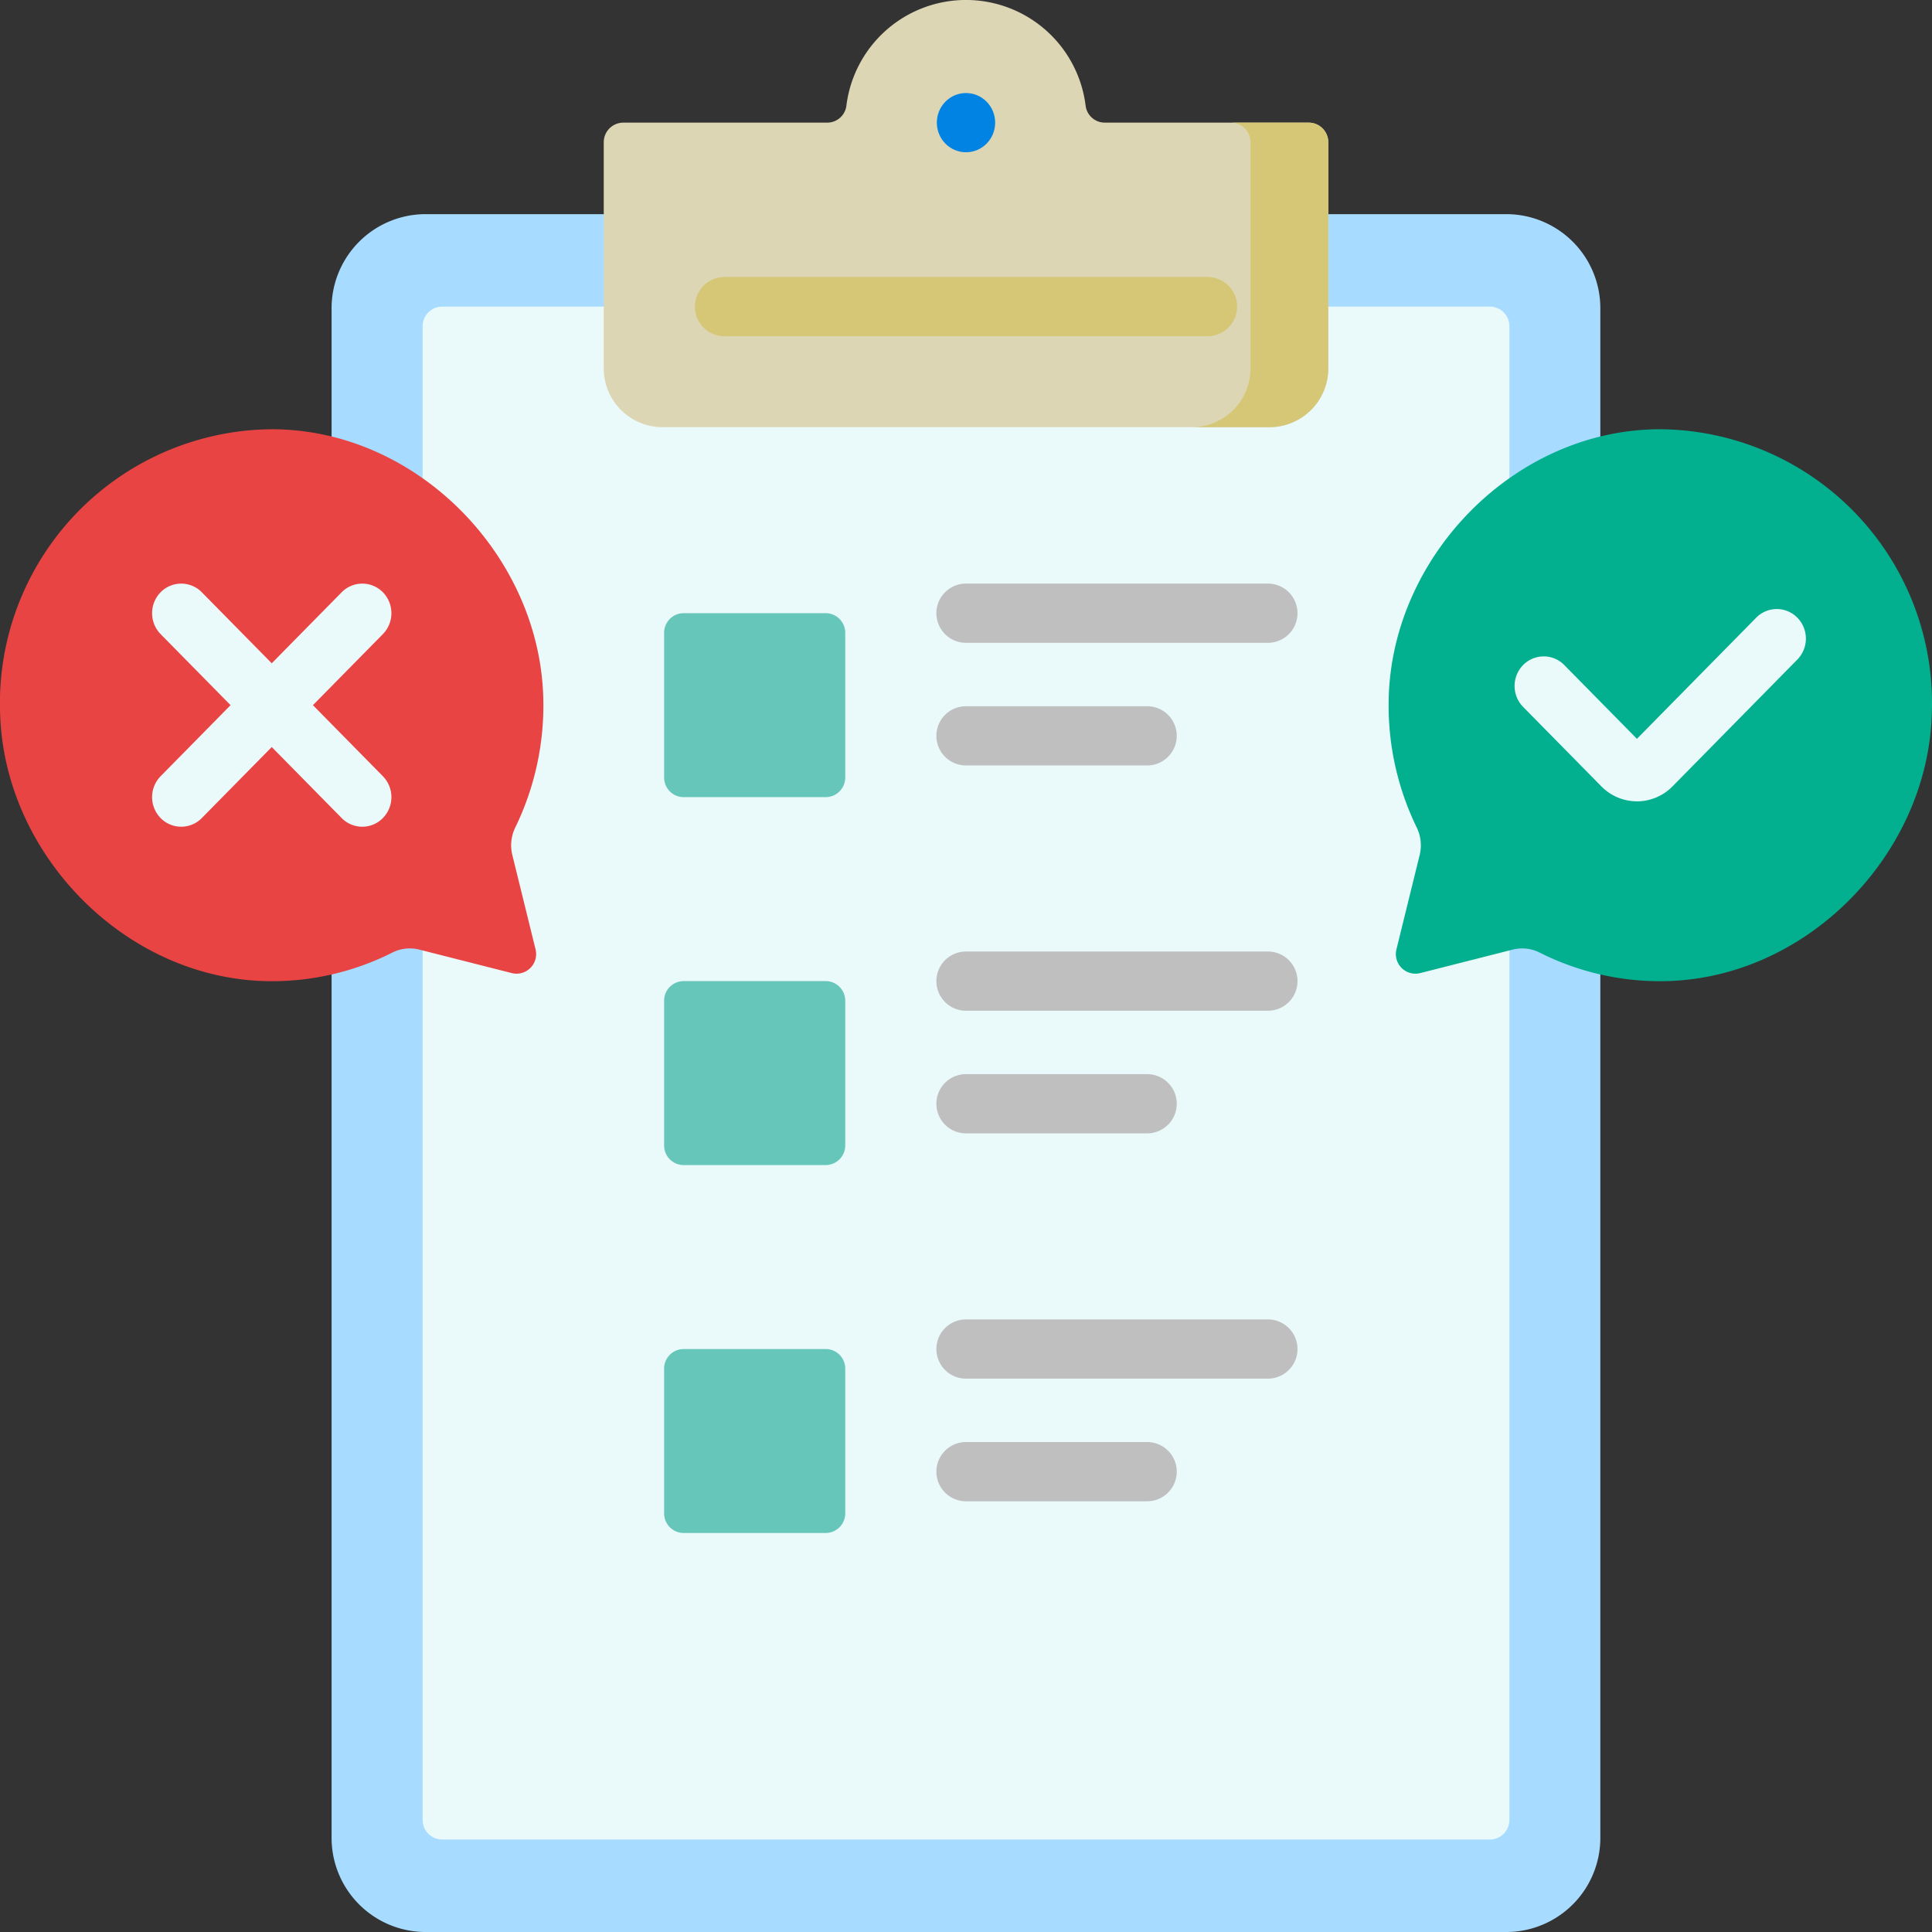
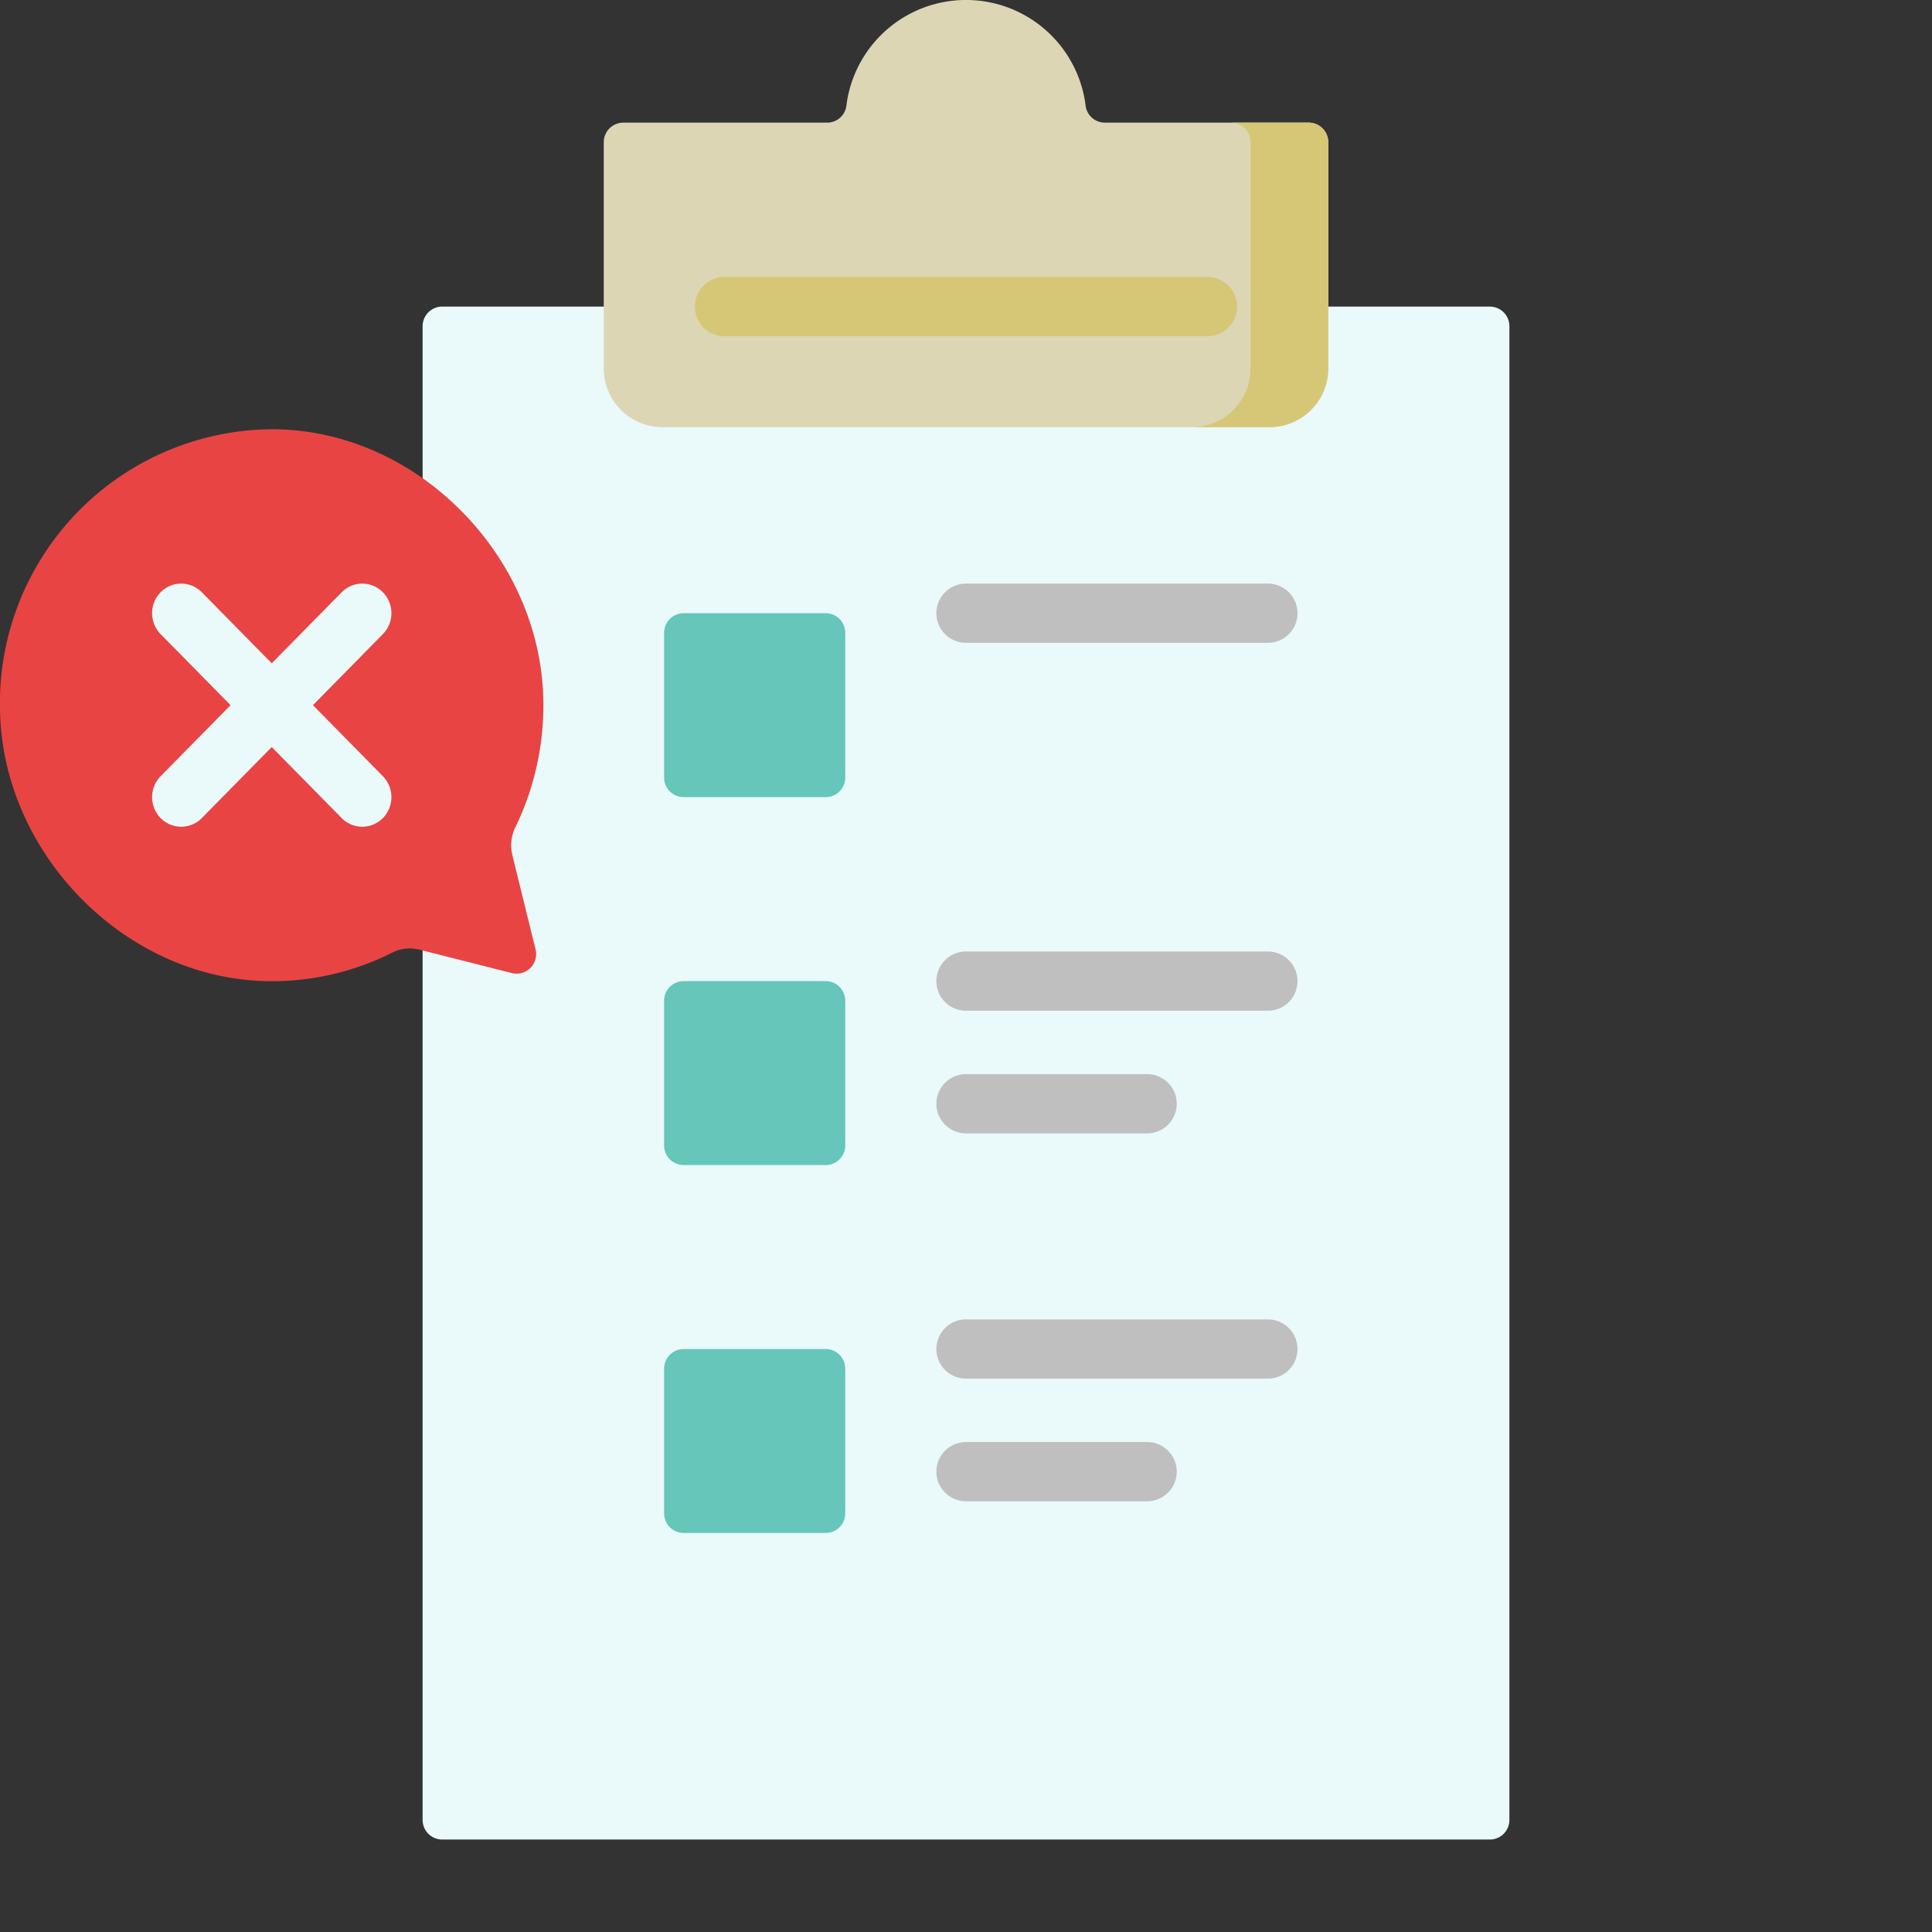
<svg xmlns="http://www.w3.org/2000/svg" width="122" height="122" viewBox="0 0 122 122">
  <rect x="0" y="0" width="122" height="122" fill="#333333" stroke="none" />
-   <path d="M154.255,156.477H85.862A5.943,5.943,0,0,1,80,150.456V54.021A5.943,5.943,0,0,1,85.862,48h68.393a5.943,5.943,0,0,1,5.862,6.021v96.435A5.943,5.943,0,0,1,154.255,156.477Z" transform="translate(-59.061 -34.477)" fill="#a7dbff" />
  <path d="M179.4,176.8h-66.17A1.237,1.237,0,0,1,112,175.557V81.247A1.237,1.237,0,0,1,113.227,80H179.4a1.237,1.237,0,0,1,1.227,1.247v94.31A1.237,1.237,0,0,1,179.4,176.8Z" transform="translate(-85.313 -60.639)" fill="#eaf9fa" />
  <path d="M191.643,7.744a1.221,1.221,0,0,1-1.212-1.052,7.611,7.611,0,0,0-15.111,0,1.222,1.222,0,0,1-1.212,1.052h-12.88A1.237,1.237,0,0,0,160,8.991V23.233a3.711,3.711,0,0,0,3.682,3.74h38.386a3.711,3.711,0,0,0,3.682-3.74V8.991a1.237,1.237,0,0,0-1.227-1.247Z" transform="translate(-121.875 0)" fill="#dcd6b5" />
  <path d="M323.307,32H318.4a1.237,1.237,0,0,1,1.227,1.247V47.489a3.711,3.711,0,0,1-3.682,3.74h4.91a3.711,3.711,0,0,0,3.682-3.74V33.247A1.237,1.237,0,0,0,323.307,32Z" transform="translate(-240.66 -24.256)" fill="#d6c777" />
  <path d="M17.156,112c9.189,0,16.954,8.012,17.152,17.027a17.594,17.594,0,0,1-1.767,8.116,2.556,2.556,0,0,0-.192,1.73l1.467,5.96a1.237,1.237,0,0,1-1.488,1.512l-5.868-1.49a2.448,2.448,0,0,0-1.7.2,16.869,16.869,0,0,1-7.6,1.8C8.049,146.849.292,138.951.009,130a17.3,17.3,0,0,1,17.147-18Z" transform="translate(0 -84.895)" fill="#e94444" />
-   <path d="M385.156,112c-9.189,0-16.954,8.012-17.152,17.027a17.6,17.6,0,0,0,1.767,8.116,2.556,2.556,0,0,1,.192,1.73l-1.467,5.96a1.237,1.237,0,0,0,1.488,1.512l5.868-1.49a2.448,2.448,0,0,1,1.7.2,16.869,16.869,0,0,0,7.6,1.8c9.107,0,16.865-7.9,17.147-16.852A17.3,17.3,0,0,0,385.156,112Z" transform="translate(-280.312 -84.895)" fill="#02af8e" />
  <path d="M186.21,171.616h-8.983A1.237,1.237,0,0,1,176,170.37v-9.123A1.237,1.237,0,0,1,177.227,160h8.983a1.237,1.237,0,0,1,1.227,1.247v9.123A1.237,1.237,0,0,1,186.21,171.616Z" transform="translate(-134.063 -121.279)" fill="#66c6b9" />
  <path d="M186.21,267.616h-8.983A1.237,1.237,0,0,1,176,266.37v-9.123A1.237,1.237,0,0,1,177.227,256h8.983a1.237,1.237,0,0,1,1.227,1.247v9.123A1.237,1.237,0,0,1,186.21,267.616Z" transform="translate(-134.063 -194.046)" fill="#66c6b9" />
  <path d="M186.21,363.616h-8.983A1.237,1.237,0,0,1,176,362.37v-9.123A1.237,1.237,0,0,1,177.227,352h8.983a1.237,1.237,0,0,1,1.227,1.247v9.123A1.237,1.237,0,0,1,186.21,363.616Z" transform="translate(-134.063 -266.813)" fill="#66c6b9" />
  <g transform="translate(43.909 17.491)">
    <path d="M216.615,76.014h-30.5a1.87,1.87,0,0,1,0-3.74h30.5a1.87,1.87,0,0,1,0,3.74Z" transform="translate(-184.274 -72.274)" fill="#d6c777" />
  </g>
-   <path d="M409.111,171.049a3.148,3.148,0,0,1-2.25-.945l-4.941-5.018a1.891,1.891,0,0,1,0-2.644,1.821,1.821,0,0,1,2.6,0l4.587,4.659,7.531-7.649a1.821,1.821,0,0,1,2.6,0,1.891,1.891,0,0,1,0,2.644l-7.885,8.009a3.148,3.148,0,0,1-2.25.945Z" transform="translate(-305.74 -120.447)" fill="#eaf9fa" />
  <path d="M50.437,159.951l4.417-4.486a1.891,1.891,0,0,0,0-2.644,1.822,1.822,0,0,0-2.6,0l-4.417,4.486-4.417-4.486a1.822,1.822,0,0,0-2.6,0,1.891,1.891,0,0,0,0,2.644l4.417,4.486-4.417,4.486a1.891,1.891,0,0,0,0,2.644,1.821,1.821,0,0,0,2.6,0l4.417-4.486,4.417,4.486a1.821,1.821,0,0,0,2.6,0,1.891,1.891,0,0,0,0-2.644Z" transform="translate(-30.677 -115.422)" fill="#eaf9fa" />
  <g transform="translate(59.159 36.852)">
    <path d="M269.178,156.014H250.115a1.87,1.87,0,0,1,0-3.74h19.063a1.87,1.87,0,0,1,0,3.74Z" transform="translate(-248.274 -152.274)" fill="#bfbfbf" />
-     <path d="M261.553,188.014H250.115a1.87,1.87,0,0,1,0-3.74h11.438a1.87,1.87,0,0,1,0,3.74Z" transform="translate(-248.274 -176.53)" fill="#bfbfbf" />
    <path d="M269.178,252.014H250.115a1.87,1.87,0,0,1,0-3.74h19.063a1.87,1.87,0,0,1,0,3.74Z" transform="translate(-248.274 -225.041)" fill="#bfbfbf" />
    <path d="M261.553,284.014H250.115a1.87,1.87,0,0,1,0-3.74h11.438a1.87,1.87,0,0,1,0,3.74Z" transform="translate(-248.274 -249.297)" fill="#bfbfbf" />
    <path d="M269.178,348.013H250.115a1.87,1.87,0,0,1,0-3.74h19.063a1.87,1.87,0,0,1,0,3.74Z" transform="translate(-248.274 -297.808)" fill="#bfbfbf" />
    <path d="M261.553,380.013H250.115a1.87,1.87,0,0,1,0-3.74h11.438a1.87,1.87,0,0,1,0,3.74Z" transform="translate(-248.274 -322.064)" fill="#bfbfbf" />
  </g>
  <g transform="translate(59.159 5.875)">
-     <ellipse cx="1.841" cy="1.87" rx="1.841" ry="1.87" fill="#0083e3" />
-   </g>
+     </g>
</svg>